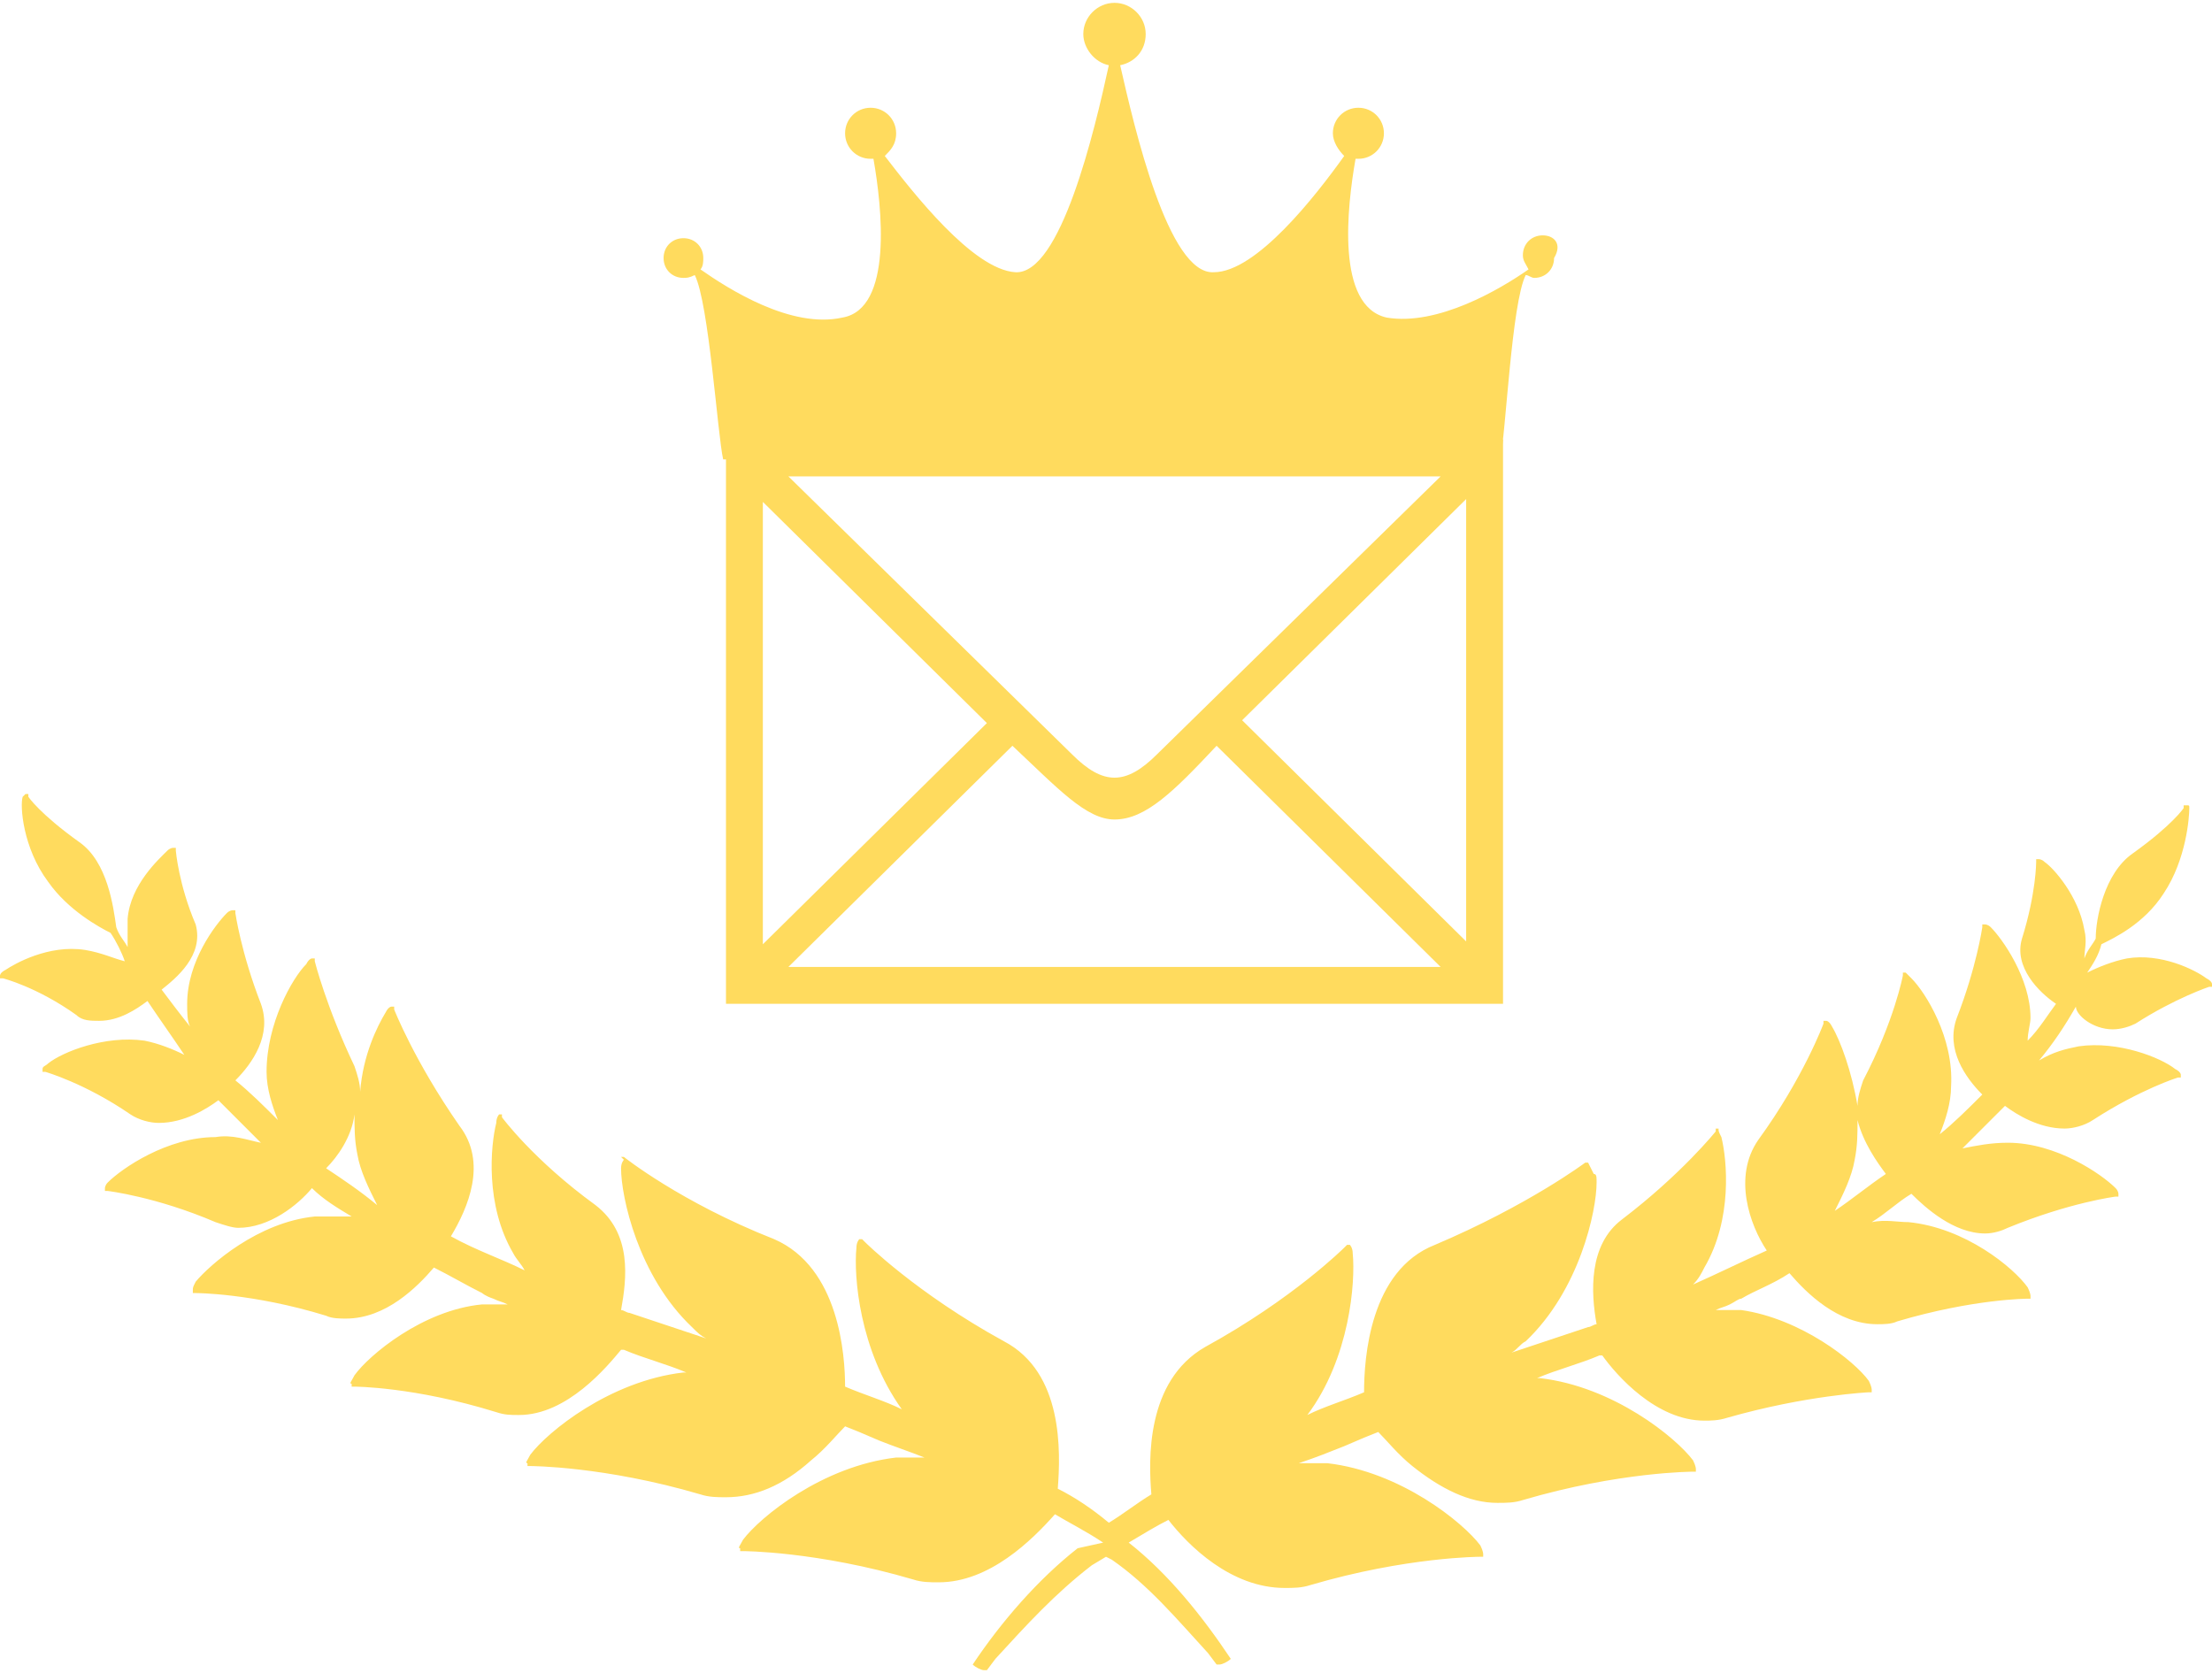
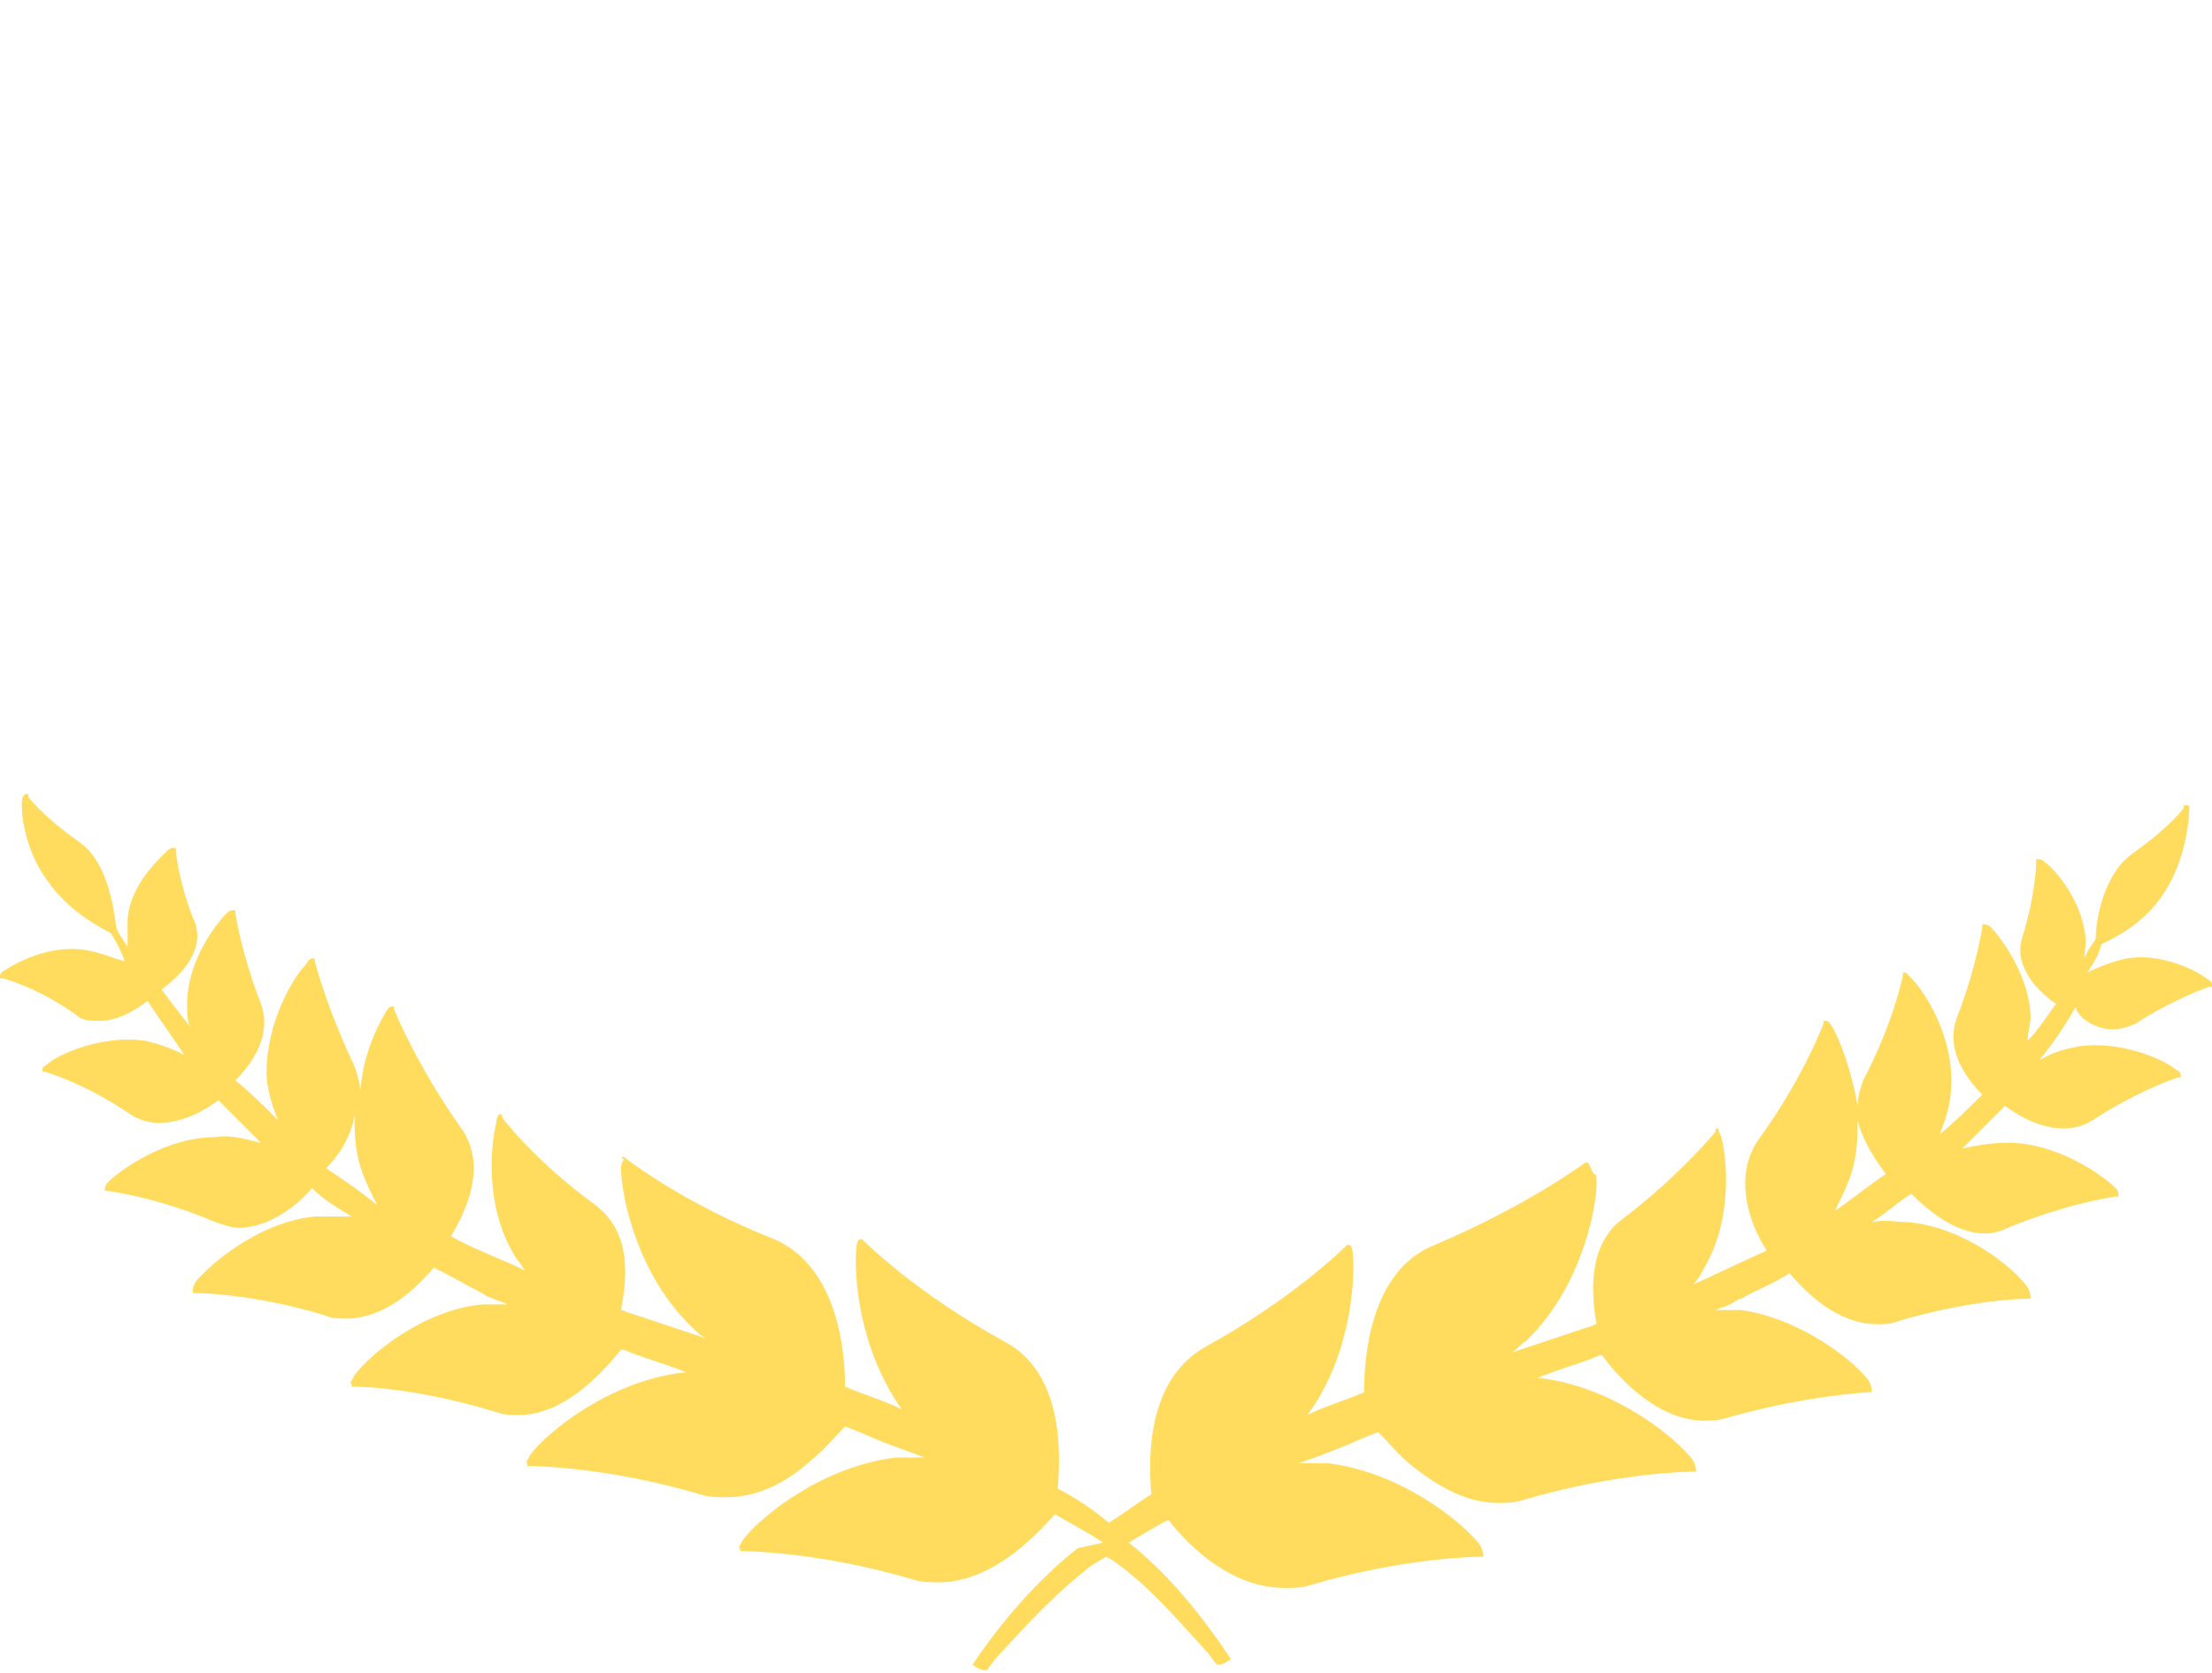
<svg xmlns="http://www.w3.org/2000/svg" version="1.1" x="0px" y="0px" viewBox="0 0 78 59" style="enable-background:new 0 0 78 59;" xml:space="preserve">
  <style type="text/css">
	.st0{enable-background:new    ;}
	.st1{fill-rule:evenodd;clip-rule:evenodd;fill:#FFDB5E;}
</style>
  <g id="Shape_5_1_" class="st0">
    <g id="Shape_5">
      <g>
        <path class="st1" d="M74.5,36.3c0.3,0,0.6-0.1,0.8-0.2c1.4-0.9,2.6-1.3,2.6-1.3l0.1,0l0-0.1c0,0,0-0.1-0.2-0.2     c-0.4-0.3-1.6-0.9-2.8-0.7c-0.5,0.1-1,0.3-1.4,0.5c0.2-0.3,0.4-0.6,0.5-1c0.4-0.2,1.5-0.7,2.2-1.8c0.8-1.2,0.9-2.7,0.9-3     c0-0.1,0-0.1-0.1-0.1l-0.1,0l0,0.1c0,0-0.4,0.6-1.8,1.6c-1,0.7-1.3,2.3-1.3,3c-0.1,0.2-0.3,0.4-0.4,0.7c0-0.3,0.1-0.6,0-1     c-0.2-1.2-1.1-2.2-1.4-2.4c-0.1-0.1-0.2-0.1-0.2-0.1l-0.1,0l0,0.1c0,0,0,1.1-0.5,2.7c-0.3,1,0.6,1.9,1.2,2.3l0,0l0,0     c-0.3,0.4-0.6,0.9-1,1.3c0-0.3,0.1-0.6,0.1-0.8c0-1.4-1-2.8-1.4-3.2c-0.1-0.1-0.2-0.1-0.2-0.1l-0.1,0l0,0.1c0,0-0.2,1.4-0.9,3.2     c-0.4,1.1,0.3,2.1,0.9,2.7c-0.5,0.5-1,1-1.5,1.4c0.2-0.5,0.4-1.1,0.4-1.7c0.1-1.7-0.9-3.3-1.4-3.8c-0.1-0.1-0.2-0.2-0.2-0.2     l-0.1,0l0,0.1c0,0-0.3,1.6-1.4,3.7c-0.1,0.3-0.2,0.6-0.2,0.9c-0.2-1.2-0.6-2.3-0.9-2.8c-0.1-0.2-0.2-0.2-0.2-0.2l-0.1,0l0,0.1     c0,0-0.7,1.9-2.3,4.1c-0.9,1.3-0.3,3,0.3,3.9c-0.9,0.4-1.7,0.8-2.6,1.2c0.2-0.2,0.3-0.4,0.4-0.6c1-1.7,0.8-3.8,0.6-4.6     c-0.1-0.2-0.1-0.2-0.1-0.3l-0.1,0l0,0.1c0,0-1.2,1.5-3.3,3.1c-1.2,0.9-1.1,2.6-0.9,3.7c-0.1,0-0.2,0.1-0.3,0.1     c-0.9,0.3-1.8,0.6-2.7,0.9c0.2-0.1,0.3-0.3,0.5-0.4c1.9-1.8,2.5-4.6,2.5-5.6c0-0.2,0-0.3-0.1-0.3L56,41l-0.1,0c0,0-2,1.5-5.3,2.9     c-2.3,0.9-2.5,4-2.5,5.2c-0.7,0.3-1.4,0.5-2,0.8c1.5-2,1.7-4.7,1.6-5.7c0-0.2-0.1-0.3-0.1-0.3l-0.1,0l-0.1,0.1     c0,0-1.8,1.8-4.9,3.5c-2.1,1.2-2,4-1.9,5.2c-0.5,0.3-1,0.7-1.5,1c-0.6-0.5-1.2-0.9-1.8-1.2c0.1-1.3,0.2-4.1-1.9-5.2     c-3.1-1.7-4.9-3.5-4.9-3.5l-0.1-0.1l-0.1,0c0,0-0.1,0.1-0.1,0.3c-0.1,1,0.1,3.6,1.6,5.7c-0.6-0.3-1.3-0.5-2-0.8     c0-1.1-0.2-4.2-2.5-5.2c-3.3-1.3-5.3-2.9-5.3-2.9l-0.1,0L22,40.9c0,0-0.1,0.1-0.1,0.3c0,1,0.6,3.8,2.5,5.6     c0.2,0.2,0.3,0.3,0.5,0.4c-0.9-0.3-1.8-0.6-2.7-0.9c-0.1,0-0.2-0.1-0.3-0.1c0.2-1.1,0.4-2.7-0.9-3.7c-2.2-1.6-3.3-3.1-3.3-3.1     l0-0.1l-0.1,0c0,0-0.1,0.1-0.1,0.3c-0.2,0.8-0.4,2.9,0.6,4.6c0.1,0.2,0.3,0.4,0.4,0.6c-0.8-0.4-1.7-0.7-2.6-1.2     c0.6-1,1.3-2.6,0.3-3.9c-1.6-2.3-2.3-4.1-2.3-4.1l0-0.1l-0.1,0c0,0-0.1,0-0.2,0.2c-0.3,0.5-0.8,1.5-0.9,2.8     c0-0.3-0.1-0.6-0.2-0.9c-1-2.1-1.4-3.7-1.4-3.7l0-0.1l-0.1,0c0,0-0.1,0-0.2,0.2c-0.5,0.5-1.4,2.1-1.4,3.8c0,0.6,0.2,1.2,0.4,1.7     c-0.5-0.5-1-1-1.5-1.4c0.6-0.6,1.3-1.6,0.9-2.7c-0.7-1.8-0.9-3.2-0.9-3.2l0-0.1l-0.1,0c0,0-0.1,0-0.2,0.1     c-0.4,0.4-1.4,1.7-1.4,3.2c0,0.3,0,0.6,0.1,0.8c-0.4-0.5-0.7-0.9-1-1.3l0,0l0,0c0.5-0.4,1.5-1.2,1.2-2.3C6.3,31.2,6.2,30,6.2,30     l0-0.1l-0.1,0c0,0-0.1,0-0.2,0.1c-0.3,0.3-1.3,1.2-1.4,2.4c0,0.3,0,0.7,0,1c-0.1-0.2-0.3-0.4-0.4-0.7c-0.1-0.7-0.3-2.3-1.3-3     c-1.4-1-1.8-1.6-1.8-1.6l0-0.1l-0.1,0c0,0-0.1,0.1-0.1,0.1c-0.1,0.3,0,1.8,0.9,3c0.7,1,1.8,1.6,2.2,1.8c0.2,0.3,0.4,0.7,0.5,1     C4,33.8,3.6,33.6,3,33.5c-1.3-0.2-2.5,0.5-2.8,0.7C0,34.3,0,34.4,0,34.4l0,0.1l0.1,0c0,0,1.2,0.3,2.6,1.3C2.9,36,3.2,36,3.5,36     c0.7,0,1.3-0.4,1.7-0.7c0.4,0.6,0.9,1.3,1.3,1.9c-0.4-0.2-0.9-0.4-1.4-0.5c-1.4-0.2-2.9,0.4-3.4,0.8c-0.1,0.1-0.2,0.1-0.2,0.2     l0,0.1l0.1,0c0,0,1.4,0.4,3,1.5c0.3,0.2,0.7,0.3,1,0.3c0.9,0,1.7-0.5,2.1-0.8c0.5,0.5,1,1,1.5,1.5c-0.5-0.1-1-0.3-1.6-0.2     c-1.7,0-3.3,1.1-3.8,1.6c-0.1,0.1-0.1,0.2-0.1,0.2l0,0.1l0.1,0c0,0,1.7,0.2,3.8,1.1c0.3,0.1,0.6,0.2,0.8,0.2     c1.1,0,2.1-0.8,2.6-1.4c0.4,0.4,0.9,0.7,1.4,1c-0.4,0-0.9,0-1.3,0c-2,0.2-3.7,1.7-4.2,2.3c-0.1,0.2-0.1,0.2-0.1,0.3l0,0.1l0.1,0     c0,0,2,0,4.6,0.8c0.2,0.1,0.5,0.1,0.7,0.1c1.4,0,2.5-1.1,3.1-1.8c0.6,0.3,1.1,0.6,1.7,0.9l0,0c0,0,0.1,0.1,0.4,0.2     c0.2,0.1,0.3,0.1,0.5,0.2c-0.3,0-0.6,0-0.9,0c-2.1,0.2-4,1.8-4.5,2.5c-0.1,0.2-0.2,0.3-0.1,0.3l0,0.1l0.1,0c0,0,2.1,0,5,0.9     c0.3,0.1,0.5,0.1,0.8,0.1c1.7,0,3.1-1.7,3.6-2.3c0,0,0,0,0.1,0c0.7,0.3,1.5,0.5,2.2,0.8c0,0-0.1,0-0.1,0     c-2.6,0.3-4.8,2.1-5.4,2.9c-0.1,0.2-0.2,0.3-0.1,0.3l0,0.1l0.1,0c0,0,2.6,0,6,1c0.3,0.1,0.6,0.1,0.9,0.1c1,0,2-0.4,3-1.3     c0.5-0.4,0.9-0.9,1.2-1.2l0.5,0.2l0.7,0.3c0.5,0.2,1.1,0.4,1.6,0.6c-0.3,0-0.7,0-1,0c-2.6,0.3-4.8,2.1-5.4,2.9     c-0.1,0.2-0.2,0.3-0.1,0.3l0,0.1l0.1,0c0,0,2.6,0,6,1c0.3,0.1,0.6,0.1,0.9,0.1c1.8,0,3.3-1.5,4.1-2.4c0.5,0.3,1.1,0.6,1.7,1     L38,54.6c-1.4,1.1-2.7,2.6-3.7,4.1l0,0l0,0c0.1,0.1,0.3,0.2,0.4,0.2c0,0,0,0,0,0c0.1,0,0.1,0,0.1,0l0.3-0.4     c1.1-1.2,2.1-2.3,3.4-3.3l0.5-0.3l0.2,0.1c1.3,0.9,2.3,2.1,3.4,3.3l0.3,0.4c0,0,0.1,0,0.1,0c0,0,0,0,0,0c0.1,0,0.3-0.1,0.4-0.2     l0,0l0,0c-1-1.5-2.2-3-3.6-4.1c0.5-0.3,1-0.6,1.4-0.8c0.7,0.9,2.2,2.4,4.1,2.4c0.3,0,0.6,0,0.9-0.1c3.4-1,6-1,6-1l0.1,0l0-0.1     c0,0,0-0.1-0.1-0.3c-0.6-0.8-2.8-2.6-5.4-2.9c-0.3,0-0.7,0-1,0c0.6-0.2,1.1-0.4,1.6-0.6l0.7-0.3l0.5-0.2c0.3,0.3,0.7,0.8,1.2,1.2     c1,0.8,2,1.3,3,1.3c0.3,0,0.6,0,0.9-0.1c3.4-1,6-1,6-1l0.1,0l0-0.1c0,0,0-0.1-0.1-0.3c-0.6-0.8-2.8-2.6-5.4-2.9c0,0-0.1,0-0.1,0     c0.7-0.3,1.5-0.5,2.2-0.8c0,0,0,0,0.1,0c0.5,0.7,1.9,2.3,3.6,2.3c0.2,0,0.5,0,0.8-0.1c2.8-0.8,5-0.9,5-0.9l0.1,0l0-0.1     c0,0,0-0.1-0.1-0.3c-0.5-0.7-2.4-2.2-4.5-2.5c-0.3,0-0.6,0-0.9,0c0.2-0.1,0.3-0.1,0.5-0.2c0.2-0.1,0.3-0.2,0.4-0.2l0,0     c0.5-0.3,1.1-0.5,1.7-0.9c0.6,0.7,1.7,1.8,3.1,1.8c0.2,0,0.5,0,0.7-0.1c2.7-0.8,4.6-0.8,4.6-0.8l0.1,0l0-0.1c0,0,0-0.1-0.1-0.3     c-0.5-0.7-2.2-2.1-4.2-2.3c-0.4,0-0.8-0.1-1.3,0c0.5-0.3,0.9-0.7,1.4-1c0.5,0.5,1.5,1.4,2.6,1.4c0.3,0,0.6-0.1,0.8-0.2     c2.2-0.9,3.8-1.1,3.8-1.1l0.1,0l0-0.1c0,0,0-0.1-0.1-0.2c-0.5-0.5-2.1-1.6-3.8-1.6c-0.6,0-1.1,0.1-1.6,0.2c0.5-0.5,1-1,1.5-1.5     c0.4,0.3,1.2,0.8,2.1,0.8c0.3,0,0.7-0.1,1-0.3c1.7-1.1,3-1.5,3-1.5l0.1,0l0-0.1c0,0,0-0.1-0.2-0.2c-0.5-0.4-2-1-3.4-0.8     c-0.5,0.1-0.9,0.2-1.4,0.5c0.5-0.6,0.9-1.2,1.3-1.9C73.2,35.8,73.8,36.3,74.5,36.3z M11.5,41.2c0.4-0.4,0.9-1.1,1-1.9     c0,0.5,0,0.9,0.1,1.4c0.1,0.6,0.4,1.2,0.7,1.8C12.7,42,12.1,41.6,11.5,41.2z M64.7,42.7c0.3-0.6,0.6-1.2,0.7-1.8     c0.1-0.5,0.1-0.9,0.1-1.4c0.2,0.8,0.7,1.5,1,1.9C65.9,41.8,65.3,42.3,64.7,42.7z" />
      </g>
    </g>
  </g>
  <g id="Shape_2_1_" class="st0">
    <g id="Shape_2">
      <g>
-         <path class="st1" d="M54.4,8.3c-0.4,0-0.7,0.3-0.7,0.7c0,0.2,0.1,0.3,0.2,0.5c-1,0.7-3.2,2-5,1.7c-1.8-0.4-1.4-3.9-1.1-5.6     c0,0,0.1,0,0.1,0c0.5,0,0.9-0.4,0.9-0.9c0-0.5-0.4-0.9-0.9-0.9c-0.5,0-0.9,0.4-0.9,0.9c0,0.3,0.2,0.6,0.4,0.8     c-1,1.4-3.1,4.1-4.6,4.1c-1.6,0.1-2.8-5.1-3.3-7.3c0.5-0.1,0.9-0.5,0.9-1.1c0-0.6-0.5-1.1-1.1-1.1c-0.6,0-1.1,0.5-1.1,1.1     c0,0.5,0.4,1,0.9,1.1c-0.5,2.3-1.7,7.4-3.3,7.3c-1.5-0.1-3.6-2.8-4.6-4.1c0.2-0.2,0.4-0.4,0.4-0.8c0-0.5-0.4-0.9-0.9-0.9     c-0.5,0-0.9,0.4-0.9,0.9c0,0.5,0.4,0.9,0.9,0.9c0,0,0.1,0,0.1,0c0.3,1.7,0.7,5.3-1.1,5.6c-1.8,0.4-4-1-5-1.7     c0.1-0.1,0.1-0.3,0.1-0.4c0-0.4-0.3-0.7-0.7-0.7c-0.4,0-0.7,0.3-0.7,0.7c0,0.4,0.3,0.7,0.7,0.7c0.1,0,0.2,0,0.4-0.1     c0.5,1,0.8,5.6,1,6.5h27.4c0.2-0.9,0.4-5.5,0.9-6.5c0.1,0,0.2,0.1,0.3,0.1c0.4,0,0.7-0.3,0.7-0.7C55.1,8.6,54.8,8.3,54.4,8.3z" />
-       </g>
+         </g>
    </g>
  </g>
  <g id="Shape_7_1_" class="st0">
    <g id="Shape_7">
      <g>
-         <path class="st1" d="M25.6,15.5v19.9H53V15.5H25.6z M50.8,16.8l-10,9.8c-1.1,1.1-1.9,1.1-3,0l-10-9.8H50.8z M26.9,17.7l7.9,7.8     l-7.9,7.8V17.7z M27.8,34.1l7.9-7.8c1.6,1.5,2.6,2.6,3.6,2.6c1.1,0,2.1-1,3.6-2.6l7.9,7.8H27.8z M51.7,33.2l-7.9-7.8l7.9-7.8     V33.2z" />
-       </g>
+         </g>
    </g>
  </g>
</svg>